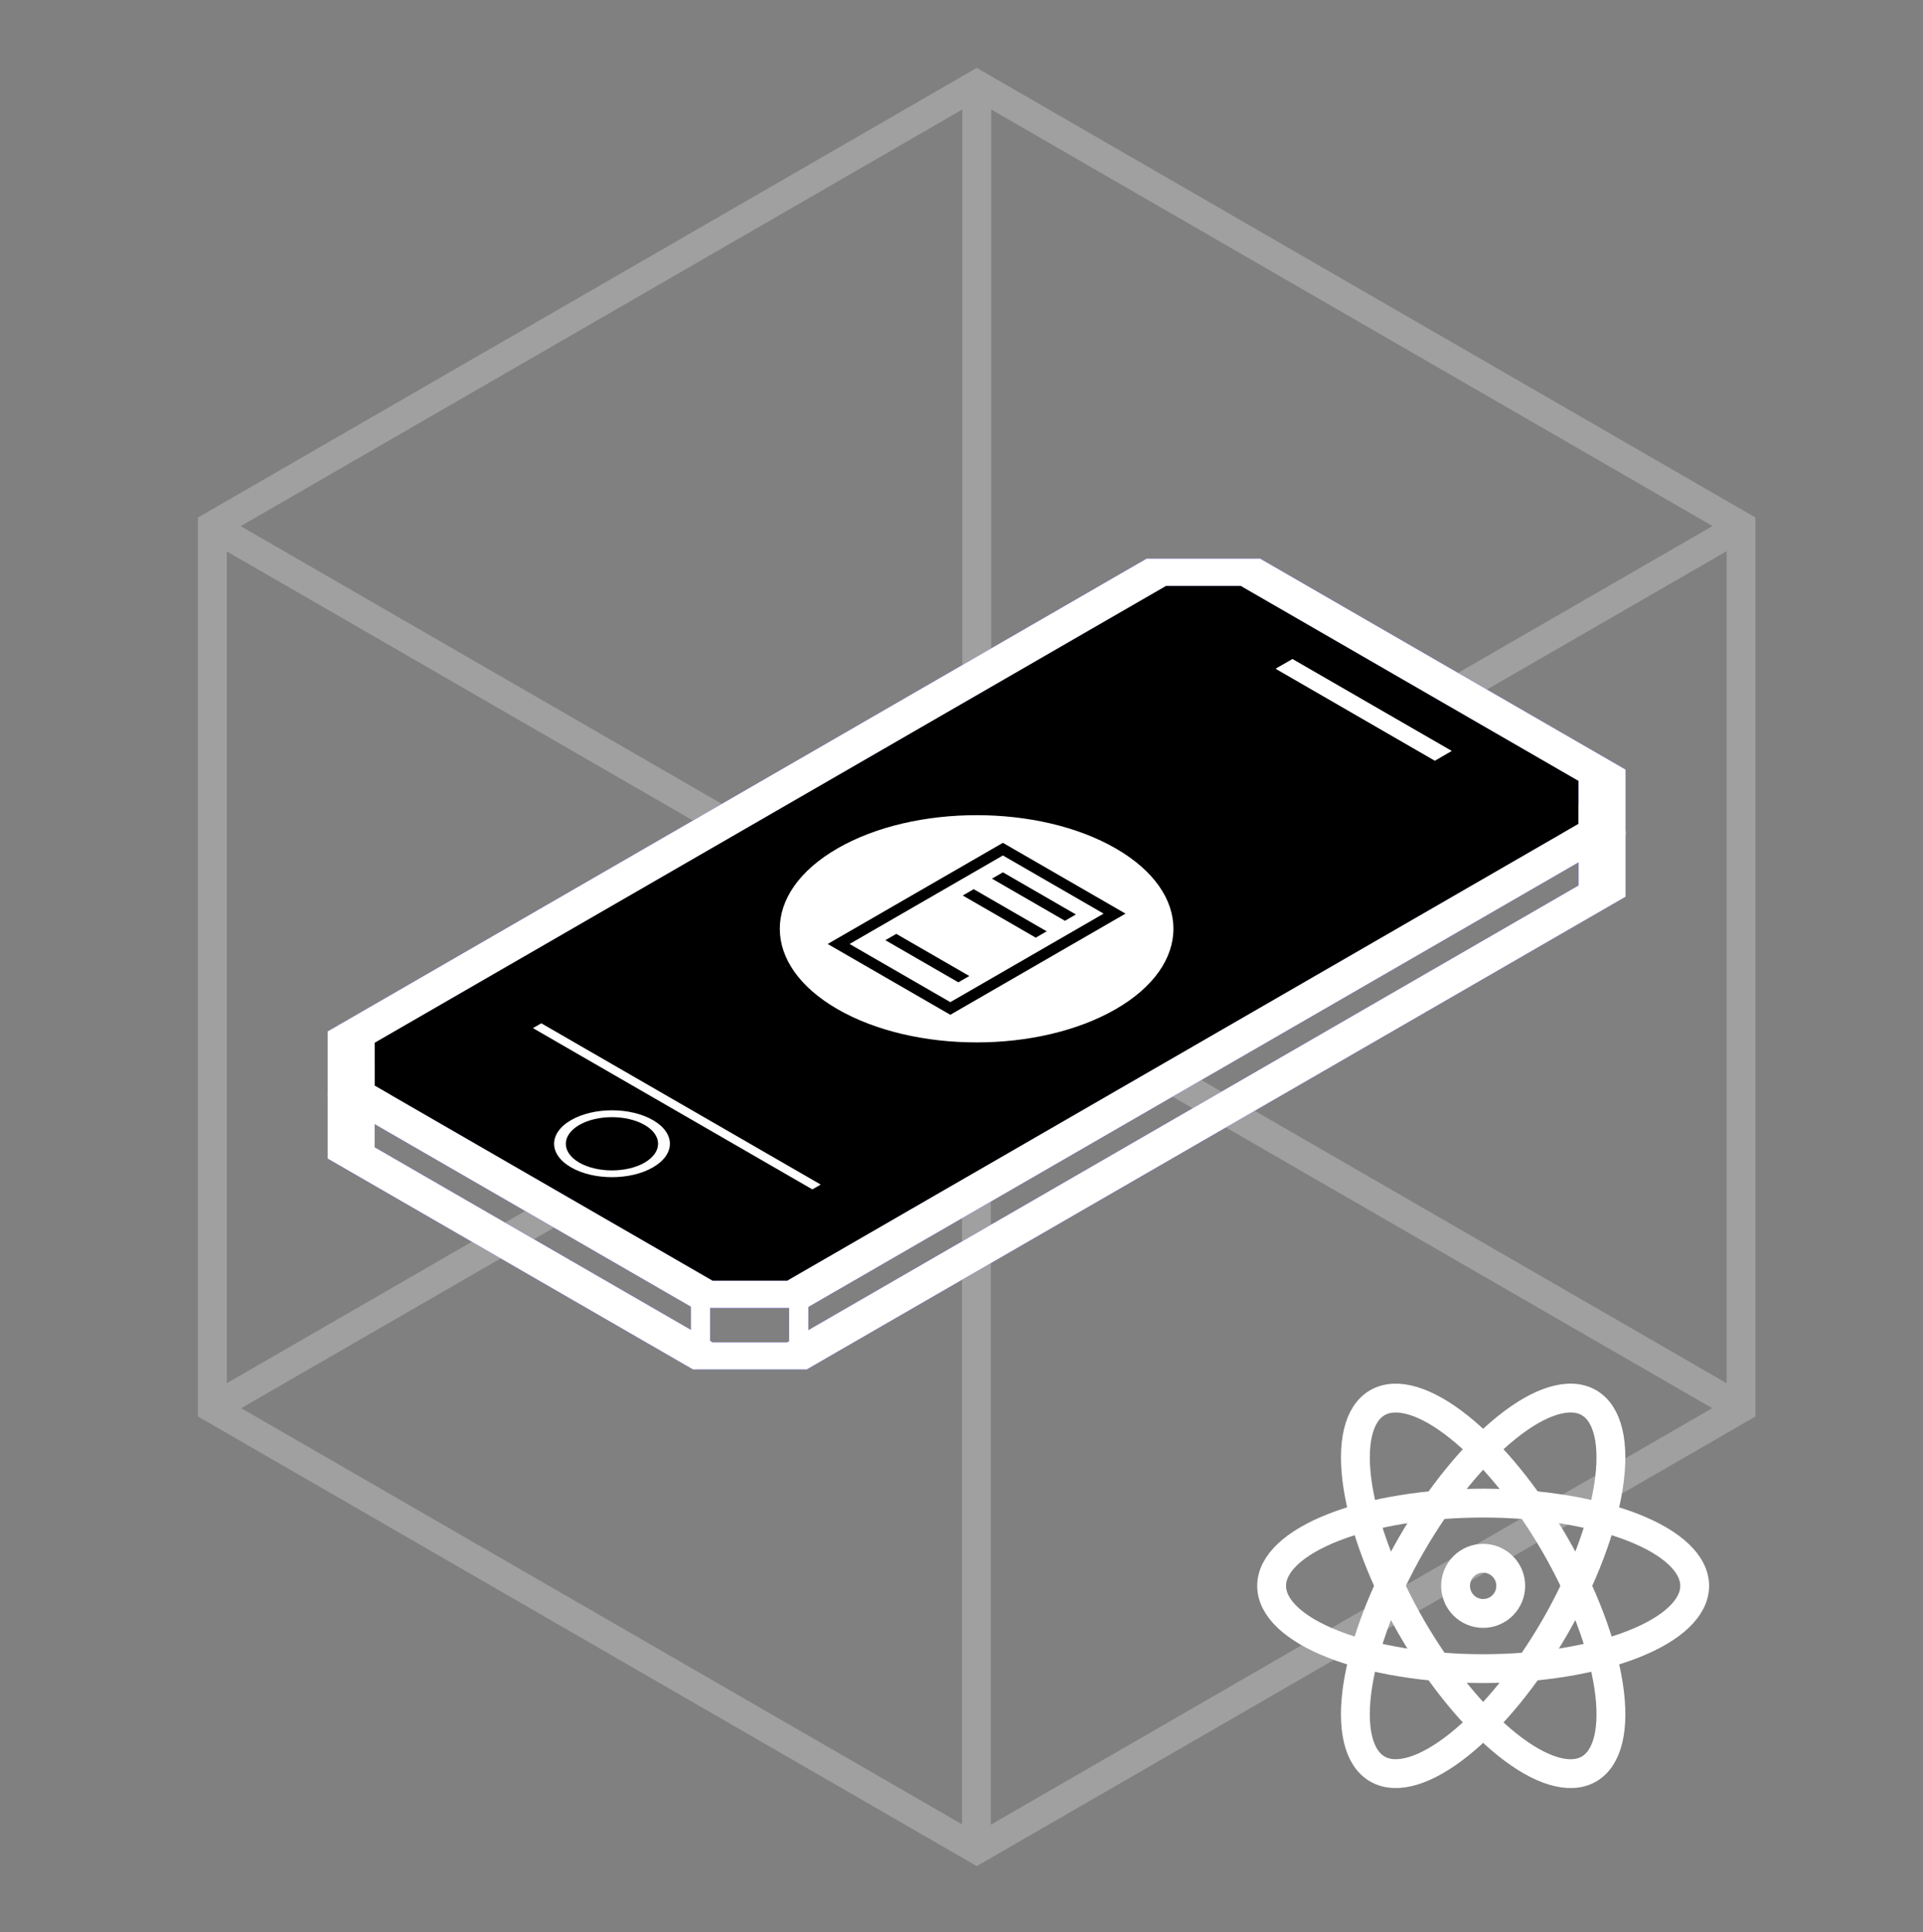
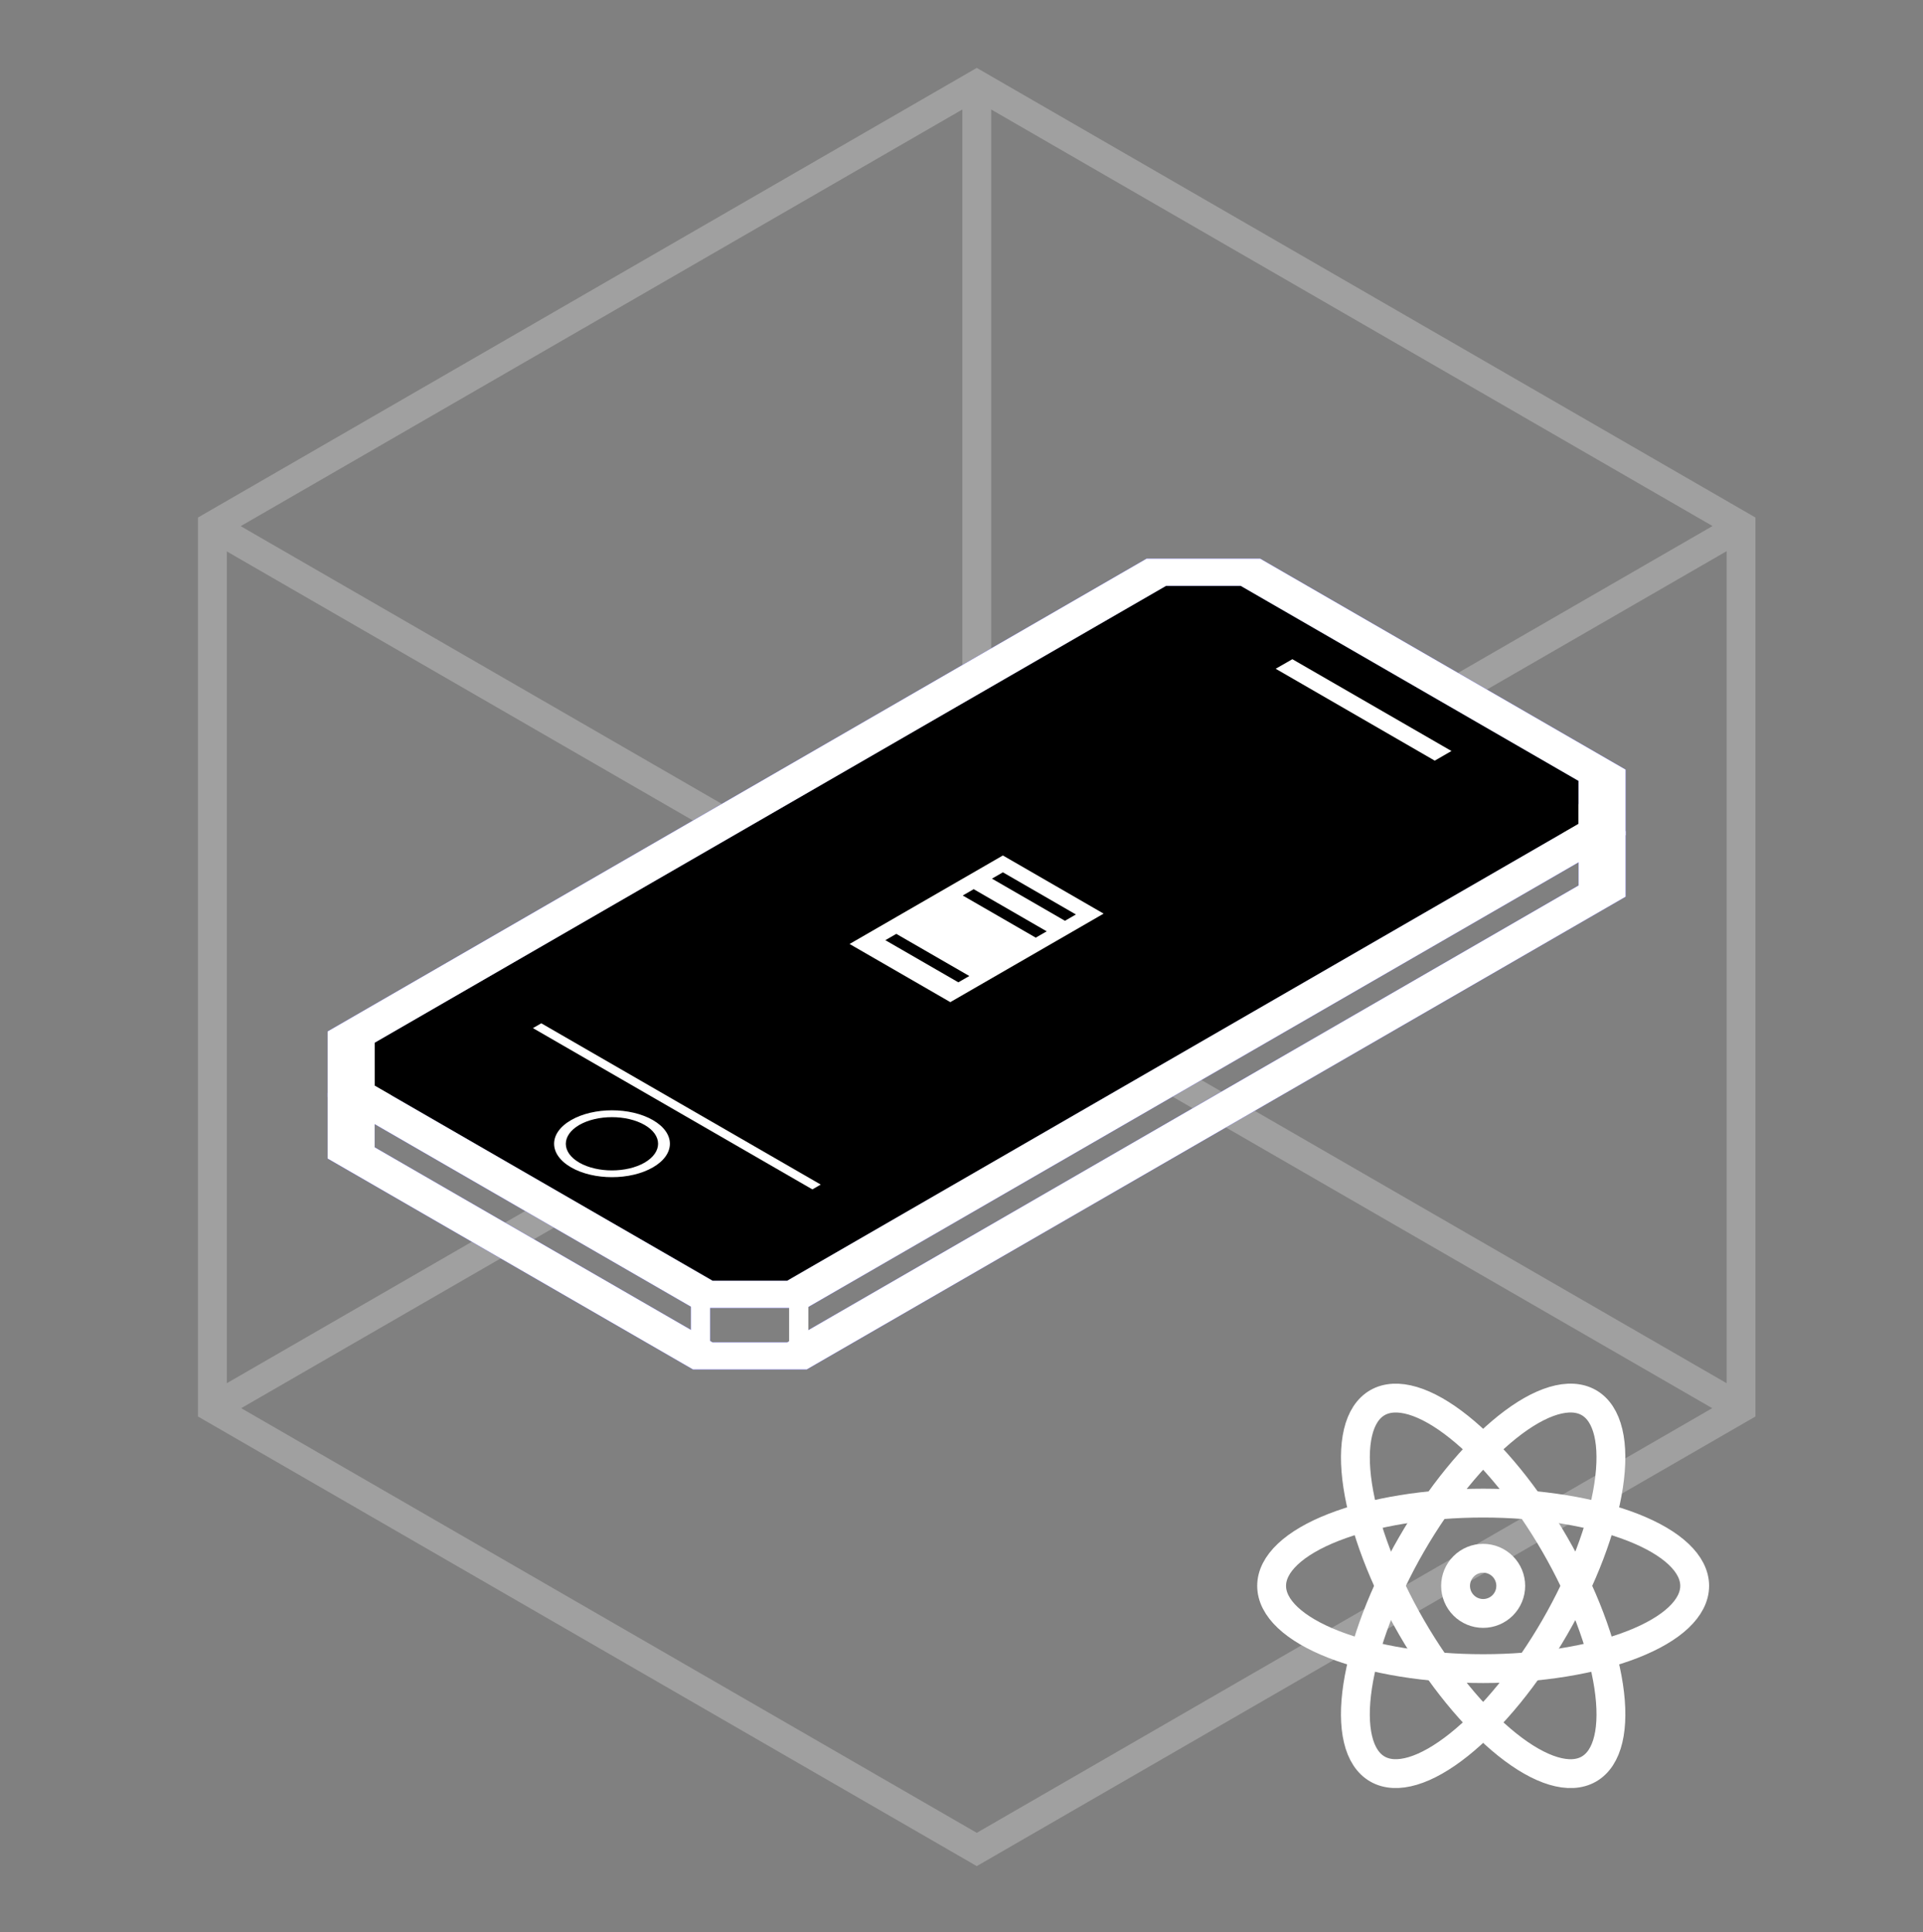
<svg xmlns="http://www.w3.org/2000/svg" width="200" height="201" viewBox="0 0 200 201" fill="none">
  <rect x="0" y="0" width="200" height="201" fill="#808080" stroke="none" />
  <g opacity="0.3">
    <path d="M101.588 8.793V100.585" stroke="#EBEAEB" stroke-width="3" stroke-miterlimit="10" />
    <path d="M181.073 146.473L101.588 100.584" stroke="#EBEAEB" stroke-width="3" stroke-miterlimit="10" />
    <path d="M22.09 146.473L101.588 100.584" stroke="#EBEAEB" stroke-width="3" stroke-miterlimit="10" />
-     <path d="M101.555 192.426L101.555 100.634" stroke="#EBEAEB" stroke-width="3" stroke-miterlimit="10" />
    <path d="M22.07 54.748L101.555 100.637" stroke="#EBEAEB" stroke-width="3" stroke-miterlimit="10" />
    <path d="M181.053 54.748L101.554 100.637" stroke="#EBEAEB" stroke-width="3" stroke-miterlimit="10" />
    <path d="M22.09 54.696V146.474L101.588 192.376L181.074 146.474V54.696L101.588 8.793L22.09 54.696Z" stroke="#EBEAEB" stroke-width="3" stroke-miterlimit="10" />
  </g>
  <path d="M164.178 87.625V92.102L81.868 139.626H74.108L38.967 119.336V114.86L121.276 67.336H129.037L164.178 87.625ZM169.072 86.454L131.066 64.512C126.453 64.512 123.87 64.512 119.247 64.512L34.072 113.688C34.072 116.355 34.072 117.84 34.072 120.507L72.079 142.449C76.691 142.449 79.274 142.449 83.897 142.449L169.072 93.273C169.072 90.606 169.072 89.121 169.072 86.454Z" fill="#2E29FC" />
  <path d="M164.179 81.223V83.462V85.7L81.87 133.224H77.99H74.12L38.969 112.934V110.466V108.447L121.278 60.934H125.608H129.038L164.179 81.223Z" fill="white" />
  <path d="M164.178 81.223V85.699L81.868 133.223H74.108L38.967 112.933V108.457L121.276 60.933H129.037L164.178 81.223ZM169.072 80.052L131.066 58.109C126.453 58.109 123.87 58.109 119.247 58.109L34.072 107.286C34.072 109.953 34.072 111.438 34.072 114.105L72.079 136.047C76.691 136.047 79.274 136.047 83.897 136.047L169.072 86.871C169.072 84.204 169.072 82.719 169.072 80.052Z" fill="#2E29FC" />
-   <path d="M67.039 117.012C68.911 118.089 68.911 119.846 67.039 120.934C65.167 122.011 62.123 122.011 60.251 120.934C58.379 119.857 58.379 118.1 60.251 117.012C62.123 115.935 65.167 115.935 67.039 117.012ZM67.907 116.51C65.554 115.15 61.747 115.15 59.394 116.51C57.041 117.87 57.041 120.066 59.394 121.426C61.747 122.785 65.554 122.785 67.907 121.426C70.26 120.066 70.26 117.87 67.907 116.51Z" fill="#2E29FC" />
  <path d="M149.243 79.111L132.697 69.552L134.433 68.559L150.968 78.107L149.243 79.111Z" fill="#2E29FC" />
  <path d="M149.221 79.121L132.676 69.562L134.412 68.568L150.957 78.117L149.221 79.121Z" fill="#2E29FC" />
  <path d="M84.492 123.717L55.428 106.941L56.296 106.439L85.36 123.215L84.492 123.717Z" fill="#2E29FC" />
  <path d="M73.857 135.043H71.859V140.586H73.857V135.043Z" fill="#2E29FC" />
-   <path d="M84.07 135.043H82.072V140.586H84.07V135.043Z" fill="#2E29FC" />
+   <path d="M84.07 135.043H82.072V140.586V135.043Z" fill="#2E29FC" />
  <path d="M164.178 87.625V92.102L81.868 139.626H74.108L38.967 119.336V114.86L121.276 67.336H129.037L164.178 87.625ZM169.072 86.454L131.066 64.512C126.453 64.512 123.87 64.512 119.247 64.512L34.072 113.688C34.072 116.355 34.072 117.84 34.072 120.507L72.079 142.449C76.691 142.449 79.274 142.449 83.897 142.449L169.072 93.273C169.072 90.606 169.072 89.121 169.072 86.454Z" fill="white" />
  <path d="M164.179 81.223V83.462V85.7L81.87 133.224H77.99H74.12L38.969 112.934V110.466V108.447L121.278 60.934H125.608H129.038L164.179 81.223Z" fill="black" />
  <path d="M164.178 81.223V85.699L81.868 133.223H74.108L38.967 112.933V108.457L121.276 60.933H129.037L164.178 81.223ZM169.072 80.052L131.066 58.109C126.453 58.109 123.87 58.109 119.247 58.109L34.072 107.286C34.072 109.953 34.072 111.438 34.072 114.105L72.079 136.047C76.691 136.047 79.274 136.047 83.897 136.047L169.072 86.871C169.072 84.204 169.072 82.719 169.072 80.052Z" fill="white" />
  <path d="M67.039 117.012C68.911 118.089 68.911 119.846 67.039 120.934C65.167 122.011 62.123 122.011 60.251 120.934C58.379 119.857 58.379 118.1 60.251 117.012C62.123 115.935 65.167 115.935 67.039 117.012ZM67.907 116.51C65.554 115.15 61.747 115.15 59.394 116.51C57.041 117.87 57.041 120.066 59.394 121.426C61.747 122.785 65.554 122.785 67.907 121.426C70.26 120.066 70.26 117.87 67.907 116.51Z" fill="white" />
-   <path d="M149.243 79.111L132.697 69.552L134.433 68.559L150.968 78.107L149.243 79.111Z" fill="white" />
  <path d="M149.221 79.121L132.676 69.562L134.412 68.568L150.957 78.117L149.221 79.121Z" fill="white" />
  <path d="M84.492 123.717L55.428 106.941L56.296 106.439L85.36 123.215L84.492 123.717Z" fill="white" />
  <path d="M73.857 135.043H71.859V140.586H73.857V135.043Z" fill="white" />
  <path d="M84.07 135.043H82.072V140.586H84.07V135.043Z" fill="white" />
-   <circle cx="17.32" cy="17.32" r="17.017" transform="matrix(0.866 0.5 -0.866 0.5 101.572 79.289)" fill="white" stroke="black" stroke-width="0.607" />
  <rect x="-3.91931e-08" y="0.658" width="13.414" height="19.727" transform="matrix(0.866 0.5 -0.866 0.5 104.874 87.997)" fill="white" stroke="black" stroke-width="1.315" />
  <line y1="-0.658" x2="8.767" y2="-0.658" transform="matrix(0.866 0.5 -0.866 0.5 103.166 91.394)" stroke="black" stroke-width="1.315" />
  <line y1="-0.658" x2="8.767" y2="-0.658" transform="matrix(0.866 0.5 -0.866 0.5 100.129 93.148)" stroke="black" stroke-width="1.315" />
  <line y1="-0.658" x2="8.767" y2="-0.658" transform="matrix(0.866 0.5 -0.866 0.5 92.08 97.795)" stroke="black" stroke-width="1.315" />
  <path d="M132.254 164.956C132.254 166.087 132.823 167.206 133.929 168.251C135.034 169.295 136.655 170.244 138.698 171.043C140.74 171.843 143.166 172.477 145.835 172.909C148.504 173.342 151.365 173.565 154.254 173.565C157.143 173.565 160.004 173.342 162.673 172.909C165.342 172.477 167.767 171.843 169.81 171.043C171.853 170.244 173.474 169.295 174.579 168.251C175.685 167.206 176.254 166.087 176.254 164.956C176.254 163.826 175.685 162.706 174.579 161.662C173.474 160.617 171.853 159.668 169.81 158.869C167.767 158.07 165.342 157.436 162.673 157.003C160.004 156.57 157.143 156.348 154.254 156.348C151.365 156.348 148.504 156.57 145.835 157.003C143.166 157.436 140.74 158.07 138.698 158.869C136.655 159.668 135.034 160.617 133.929 161.662C132.823 162.706 132.254 163.826 132.254 164.956Z" stroke="white" stroke-width="3" stroke-linecap="round" stroke-linejoin="round" />
  <path d="M143.253 184.006C144.232 184.572 145.486 184.639 146.944 184.203C148.401 183.768 150.033 182.839 151.747 181.47C153.461 180.1 155.222 178.317 156.932 176.222C158.641 174.127 160.264 171.76 161.709 169.259C163.153 166.757 164.391 164.168 165.351 161.64C166.311 159.112 166.974 156.695 167.303 154.526C167.632 152.357 167.621 150.479 167.269 148.999C166.917 147.52 166.232 146.467 165.253 145.902C164.274 145.337 163.02 145.27 161.563 145.705C160.106 146.14 158.473 147.069 156.76 148.439C155.046 149.808 153.284 151.591 151.575 153.687C149.866 155.782 148.242 158.148 146.798 160.65C145.353 163.152 144.116 165.741 143.156 168.269C142.196 170.796 141.533 173.214 141.203 175.383C140.874 177.551 140.886 179.429 141.238 180.909C141.589 182.389 142.274 183.441 143.253 184.006Z" stroke="white" stroke-width="3" stroke-linecap="round" stroke-linejoin="round" />
  <path d="M146.8 169.261C148.244 171.762 149.868 174.129 151.577 176.224C153.286 178.319 155.048 180.102 156.762 181.472C158.475 182.841 160.108 183.77 161.565 184.205C163.022 184.641 164.276 184.574 165.255 184.009C166.234 183.443 166.919 182.391 167.271 180.911C167.623 179.431 167.634 177.554 167.305 175.385C166.976 173.216 166.313 170.798 165.353 168.271C164.393 165.743 163.155 163.154 161.711 160.652C160.266 158.15 158.643 155.784 156.934 153.689C155.224 151.593 153.463 149.81 151.749 148.441C150.035 147.071 148.403 146.142 146.946 145.707C145.488 145.272 144.234 145.339 143.255 145.904C142.276 146.469 141.591 147.522 141.24 149.001C140.888 150.481 140.876 152.359 141.205 154.528C141.534 156.697 142.198 159.114 143.158 161.642C144.118 164.17 145.355 166.759 146.8 169.261Z" stroke="white" stroke-width="3" stroke-linecap="round" stroke-linejoin="round" />
  <path d="M151.385 164.955C151.385 165.716 151.687 166.446 152.225 166.984C152.763 167.523 153.493 167.825 154.254 167.825C155.015 167.825 155.745 167.523 156.283 166.984C156.822 166.446 157.124 165.716 157.124 164.955C157.124 164.194 156.822 163.465 156.283 162.926C155.745 162.388 155.015 162.086 154.254 162.086C153.493 162.086 152.763 162.388 152.225 162.926C151.687 163.465 151.385 164.194 151.385 164.955Z" stroke="white" stroke-width="3" stroke-linecap="round" stroke-linejoin="round" />
</svg>